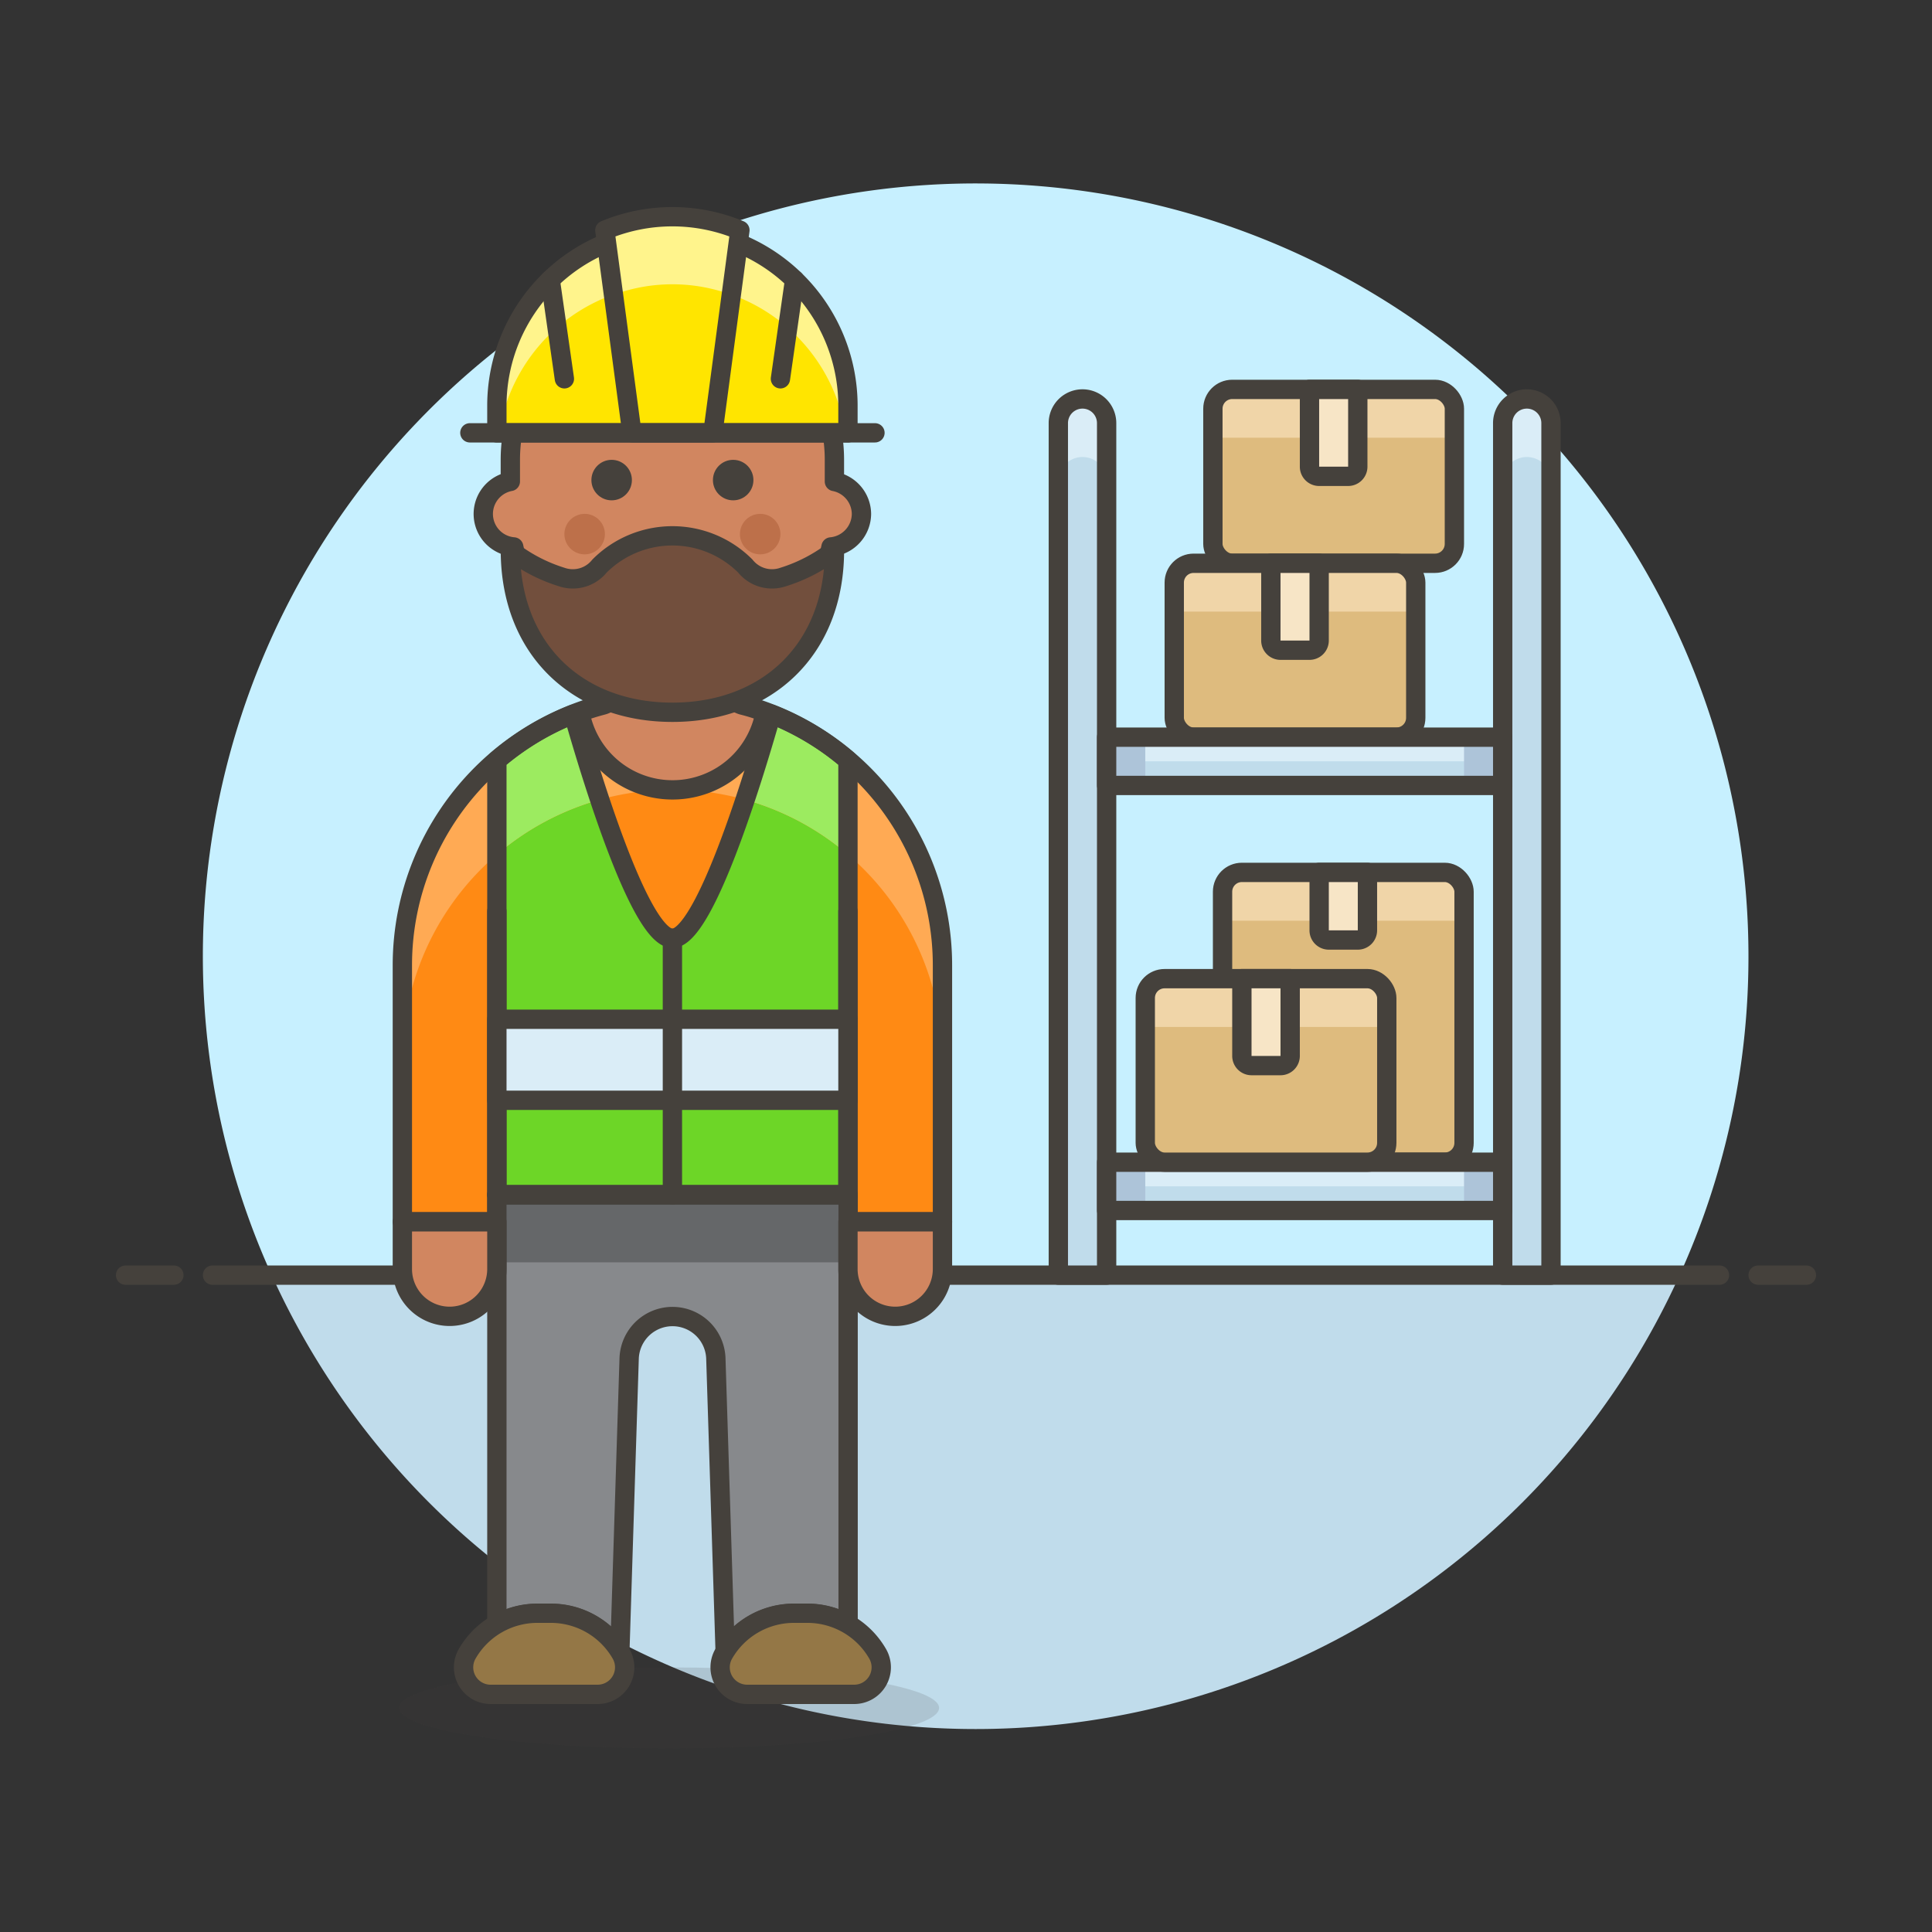
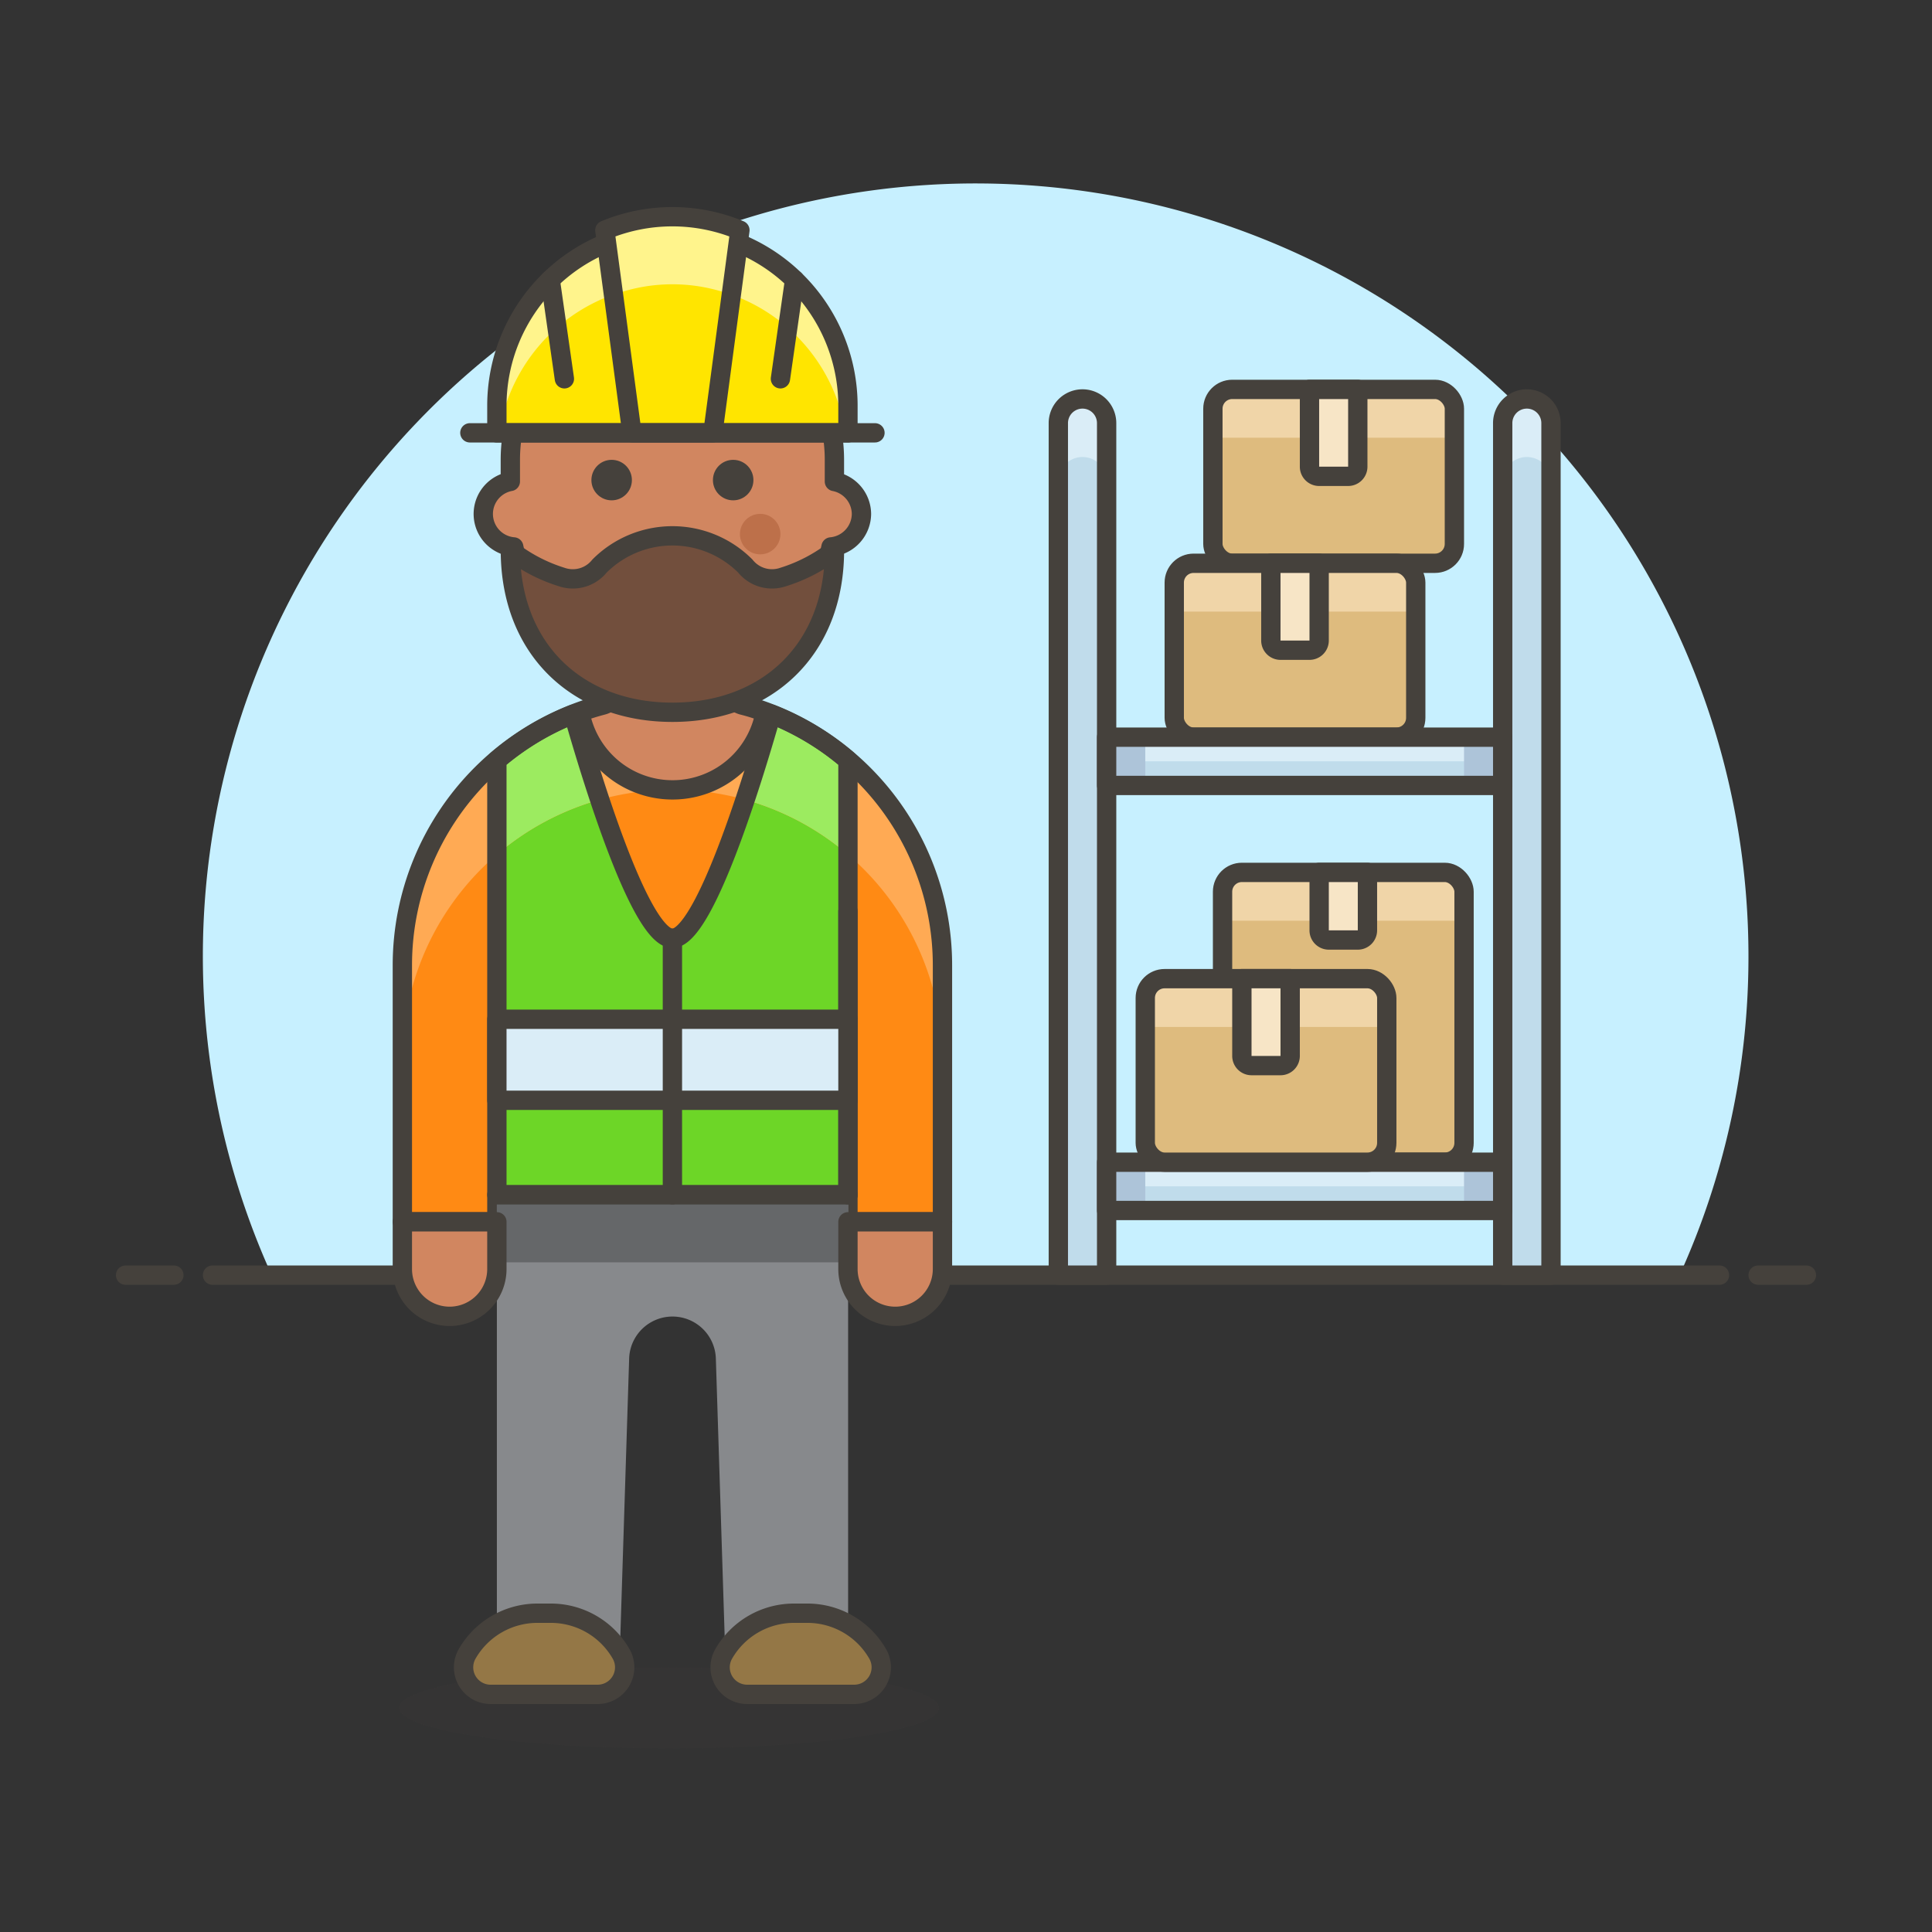
<svg xmlns="http://www.w3.org/2000/svg" viewBox="0 0 100 100">
  <rect x="0" y="0" width="100" height="100" fill="#333333" stroke="none" />
  <g class="nc-icon-wrapper">
    <defs />
    <path class="a" d="M90.5 49.5A40 40 0 1 0 14.064 66h72.872A39.825 39.825 0 0 0 90.5 49.5z" style="" fill="#c7f0ff" />
-     <path class="b" d="M14.064 66a40 40 0 0 0 72.872 0z" style="" fill="#c0dceb" />
    <path class="c" d="M11 66.001h78" fill="none" stroke="#45413c" stroke-linecap="round" stroke-linejoin="round" />
    <path class="c" d="M6.5 66.001H9" fill="none" stroke="#45413c" stroke-linecap="round" stroke-linejoin="round" />
    <path class="c" d="M91 66.001h2.5" fill="none" stroke="#45413c" stroke-linecap="round" stroke-linejoin="round" />
    <g>
      <rect class="d" x="63.279" y="45.155" width="12.5" height="15" rx="1" style="" fill="#debb7e" />
      <path class="e" d="M75.779 47.655h-12.5v-1.5a1 1 0 0 1 1-1h10.5a1 1 0 0 1 1 1z" style="" fill="#f0d5a8" />
      <rect class="c" x="63.279" y="45.155" width="12.5" height="15" rx="1" fill="none" stroke="#45413c" stroke-linecap="round" stroke-linejoin="round" />
      <path class="f" d="M70.279 48.655h-1.5a.5.5 0 0 1-.5-.5v-3h2.5v3a.5.5 0 0 1-.5.5z" stroke="#45413c" stroke-linecap="round" stroke-linejoin="round" fill="#f7e5c6" />
      <rect class="d" x="62.779" y="20.155" width="12.5" height="9" rx="1" style="" fill="#debb7e" />
      <path class="e" d="M75.279 22.655h-12.5v-1.5a1 1 0 0 1 1-1h10.5a1 1 0 0 1 1 1z" style="" fill="#f0d5a8" />
      <rect class="c" x="62.779" y="20.155" width="12.5" height="9" rx="1" fill="none" stroke="#45413c" stroke-linecap="round" stroke-linejoin="round" />
      <path class="f" d="M69.779 24.655h-1.5a.5.5 0 0 1-.5-.5v-4h2.5v4a.5.5 0 0 1-.5.5z" stroke="#45413c" stroke-linecap="round" stroke-linejoin="round" fill="#f7e5c6" />
      <rect class="d" x="60.779" y="29.155" width="12.5" height="9" rx="1" style="" fill="#debb7e" />
      <path class="e" d="M73.279 31.655h-12.5v-1.5a1 1 0 0 1 1-1h10.5a1 1 0 0 1 1 1z" style="" fill="#f0d5a8" />
      <rect class="c" x="60.779" y="29.155" width="12.5" height="9" rx="1" fill="none" stroke="#45413c" stroke-linecap="round" stroke-linejoin="round" />
      <path class="f" d="M67.779 33.655h-1.5a.5.5 0 0 1-.5-.5v-4h2.5v4a.5.5 0 0 1-.5.5z" stroke="#45413c" stroke-linecap="round" stroke-linejoin="round" fill="#f7e5c6" />
      <path class="b" d="M57.279 66h-2.5V21.9a1.25 1.25 0 1 1 2.5 0z" style="" fill="#c0dceb" />
      <path class="g" d="M56.029 20.655a1.25 1.25 0 0 0-1.25 1.25v3a1.25 1.25 0 1 1 2.5 0v-3a1.25 1.25 0 0 0-1.25-1.25z" style="" fill="#daedf7" />
      <path class="c" d="M57.279 66h-2.5V21.9a1.25 1.25 0 1 1 2.5 0z" fill="none" stroke="#45413c" stroke-linecap="round" stroke-linejoin="round" />
      <path class="b" d="M80.279 66h-2.5V21.9a1.25 1.25 0 0 1 2.5 0z" style="" fill="#c0dceb" />
      <path class="g" d="M79.029 20.655a1.25 1.25 0 0 0-1.25 1.25v3a1.25 1.25 0 0 1 2.5 0v-3a1.25 1.25 0 0 0-1.25-1.25z" style="" fill="#daedf7" />
      <path class="c" d="M80.279 66h-2.5V21.9a1.25 1.25 0 0 1 2.5 0z" fill="none" stroke="#45413c" stroke-linecap="round" stroke-linejoin="round" />
      <path class="b" d="M57.279 38.155h20.5v2.5h-20.5z" style="" fill="#c0dceb" />
      <path class="g" d="M57.279 38.155h20.5v1.25h-20.5z" style="" fill="#daedf7" />
      <path class="h" d="M57.279 38.155h2v2.5h-2z" style="" fill="#adc4d9" />
      <path class="h" d="M75.779 38.155h2v2.5h-2z" style="" fill="#adc4d9" />
      <path class="c" d="M57.279 38.155h20.5v2.5h-20.5z" fill="none" stroke="#45413c" stroke-linecap="round" stroke-linejoin="round" />
      <path class="b" d="M57.279 60.155h20.5v2.5h-20.5z" style="" fill="#c0dceb" />
      <path class="g" d="M57.279 60.155h20.5v1.25h-20.5z" style="" fill="#daedf7" />
      <path class="h" d="M57.279 60.155h2v2.5h-2z" style="" fill="#adc4d9" />
      <path class="h" d="M75.779 60.155h2v2.5h-2z" style="" fill="#adc4d9" />
      <path class="c" d="M57.279 60.155h20.5v2.5h-20.5z" fill="none" stroke="#45413c" stroke-linecap="round" stroke-linejoin="round" />
      <rect class="d" x="59.279" y="50.655" width="12.5" height="9.5" rx="1" style="" fill="#debb7e" />
      <path class="e" d="M71.779 53.155h-12.5v-1.5a1 1 0 0 1 1-1h10.5a1 1 0 0 1 1 1z" style="" fill="#f0d5a8" />
      <rect class="c" x="59.279" y="50.655" width="12.5" height="9.5" rx="1" fill="none" stroke="#45413c" stroke-linecap="round" stroke-linejoin="round" />
      <path class="f" d="M66.279 55.155h-1.5a.5.5 0 0 1-.5-.5v-4h2.5v4a.5.5 0 0 1-.5.5z" stroke="#45413c" stroke-linecap="round" stroke-linejoin="round" fill="#f7e5c6" />
      <g>
        <path class="i" d="M43.89 63.241v-1.4H25.718v1.4h-4.892v-13.28a13.978 13.978 0 1 1 27.956 0v13.28z" style="" fill="#ff8a14" />
        <path class="j" d="M39.929 36.966c-1.017 3.563-3.491 11.6-5.125 11.6s-4.107-8.035-5.124-11.6a13.958 13.958 0 0 0-3.962 2.386v22.491H43.89V39.352a13.953 13.953 0 0 0-3.961-2.386z" style="" fill="#6dd627" />
        <path class="k" d="M34.8 35.983a13.979 13.979 0 0 0-13.974 13.978v4.893a13.978 13.978 0 1 1 27.956 0v-4.893A13.978 13.978 0 0 0 34.8 35.983z" style="" fill="#ffaa54" />
        <path class="l" d="M38.568 41.389a13.932 13.932 0 0 1 5.322 2.843v-4.88a13.953 13.953 0 0 0-3.961-2.386 109.345 109.345 0 0 1-1.361 4.423z" style="" fill="#9ceb60" />
        <path class="l" d="M31.041 41.389a107.754 107.754 0 0 1-1.361-4.423 13.958 13.958 0 0 0-3.962 2.386v4.88a13.936 13.936 0 0 1 5.323-2.843z" style="" fill="#9ceb60" />
        <path class="c" d="M43.89 63.241v-1.4H25.718v1.4h-4.892v-13.28a13.978 13.978 0 1 1 27.956 0v13.28z" fill="none" stroke="#45413c" stroke-linecap="round" stroke-linejoin="round" />
        <ellipse class="m" cx="34.629" cy="88.402" rx="13.978" ry="2.097" fill="#45413c" opacity="0.15" />
        <path class="n" d="M25.718 61.843v22.228a4.173 4.173 0 0 1 2.1-.561h.7a4.193 4.193 0 0 1 3.565 1.983l.482-15.186a2.245 2.245 0 0 1 4.487 0l.482 15.186a4.19 4.19 0 0 1 3.564-1.983h.7a4.173 4.173 0 0 1 2.1.561V61.843z" style="" fill="#87898c" />
        <path class="o" d="M25.718 61.843H43.89v3.495H25.718z" style="" fill="#656769" />
-         <path class="c" d="M25.718 61.843v22.228a4.173 4.173 0 0 1 2.1-.561h.7a4.193 4.193 0 0 1 3.565 1.983l.482-15.186a2.245 2.245 0 0 1 4.487 0l.482 15.186a4.19 4.19 0 0 1 3.564-1.983h.7a4.173 4.173 0 0 1 2.1.561V61.843z" fill="none" stroke="#45413c" stroke-linecap="round" stroke-linejoin="round" />
        <path class="p" d="M20.826 65.687a2.446 2.446 0 0 0 4.892 0v-2.446h-4.892z" stroke="#45413c" stroke-linecap="round" stroke-linejoin="round" fill="#d18660" />
        <path class="p" d="M43.89 65.687a2.446 2.446 0 0 0 4.892 0v-2.446H43.89z" stroke="#45413c" stroke-linecap="round" stroke-linejoin="round" fill="#d18660" />
-         <path class="c" d="M25.718 61.843V47.166" fill="none" stroke="#45413c" stroke-linecap="round" stroke-linejoin="round" />
        <path class="c" d="M43.89 61.843V47.166" fill="none" stroke="#45413c" stroke-linecap="round" stroke-linejoin="round" />
        <path class="p" d="M38.438 36.5a1 1 0 0 1-.744-.968v-4.4h-5.752v4.4a1 1 0 0 1-.744.966c-.4.106-.8.227-1.181.369a4.868 4.868 0 0 0 9.586 0 10.471 10.471 0 0 0-1.165-.367z" stroke="#45413c" stroke-linecap="round" stroke-linejoin="round" fill="#d18660" />
        <path class="q" d="M44.215 87.7a1.4 1.4 0 0 0 1.211-2.1 4.193 4.193 0 0 0-3.633-2.1h-.7a4.192 4.192 0 0 0-3.632 2.1 1.4 1.4 0 0 0 1.211 2.1z" stroke="#45413c" stroke-linecap="round" stroke-linejoin="round" fill="#947746" />
        <path class="q" d="M30.935 87.7a1.4 1.4 0 0 0 1.211-2.1 4.192 4.192 0 0 0-3.632-2.1h-.7a4.192 4.192 0 0 0-3.632 2.1 1.4 1.4 0 0 0 1.21 2.1z" stroke="#45413c" stroke-linecap="round" stroke-linejoin="round" fill="#947746" />
        <path class="c" d="M39.929 36.966c-1.017 3.563-3.491 11.6-5.125 11.6s-4.107-8.035-5.124-11.6a13.958 13.958 0 0 0-3.962 2.386v22.491H43.89V39.352a13.953 13.953 0 0 0-3.961-2.386z" fill="none" stroke="#45413c" stroke-linecap="round" stroke-linejoin="round" />
        <path class="r" d="M25.718 52.757H43.89v4.193H25.718z" stroke="#45413c" stroke-linecap="round" stroke-linejoin="round" fill="#daedf7" />
        <path class="c" d="M34.804 48.564v13.279" fill="none" stroke="#45413c" stroke-linecap="round" stroke-linejoin="round" />
        <g>
          <path class="p" d="M44.589 26.6a1.724 1.724 0 0 0-1.4-1.677V23.8a8.387 8.387 0 0 0-16.774 0v1.119a1.712 1.712 0 0 0 .176 3.39 8.388 8.388 0 0 0 16.422 0 1.731 1.731 0 0 0 1.576-1.709z" stroke="#45413c" stroke-linecap="round" stroke-linejoin="round" fill="#d18660" />
          <path class="s" d="M40.542 29.864a1.772 1.772 0 0 1-1.965-.565 5.333 5.333 0 0 0-7.546 0 1.772 1.772 0 0 1-1.965.565 8.353 8.353 0 0 1-2.649-1.384c0 5.147 3.495 8.387 8.387 8.387s8.387-3.24 8.387-8.387a8.353 8.353 0 0 1-2.649 1.384z" stroke="#45413c" stroke-linecap="round" stroke-linejoin="round" fill="#724f3d" />
          <circle class="t" cx="31.659" cy="24.849" r="1.048" style="" fill="#45413c" />
          <circle class="t" cx="37.949" cy="24.849" r="1.048" style="" fill="#45413c" />
-           <circle class="u" cx="30.261" cy="27.645" r="1.048" style="" fill="#bd704a" />
          <circle class="u" cx="39.347" cy="27.645" r="1.048" style="" fill="#bd704a" />
-           <path class="v" d="M43.89 21.005a9.086 9.086 0 1 0-18.172 0v1.4H43.89z" style="" fill="#ffe500" />
          <path class="v" d="M43.89 21.005a9.086 9.086 0 1 0-18.172 0v1.4H43.89z" style="" fill="#ffe500" />
          <path class="w" d="M34.8 11.919a9.086 9.086 0 0 0-9.086 9.086v1.4h.119a9.074 9.074 0 0 1 17.935 0h.118v-1.4a9.086 9.086 0 0 0-9.086-9.086z" style="" fill="#fff48c" />
          <path class="c" d="M43.89 21.005a9.086 9.086 0 1 0-18.172 0v1.4H43.89z" fill="none" stroke="#45413c" stroke-linecap="round" stroke-linejoin="round" />
          <path class="v" d="M36.9 22.4h-4.193l-1.4-10.484a9.087 9.087 0 0 1 6.99 0z" style="" fill="#ffe500" />
          <path class="w" d="M31.309 11.919l.446 3.338a8.85 8.85 0 0 1 6.1 0l.445-3.338a9.087 9.087 0 0 0-6.991 0z" style="" fill="#fff48c" />
          <path class="c" d="M36.9 22.4h-4.193l-1.4-10.484a9.087 9.087 0 0 1 6.99 0z" fill="none" stroke="#45413c" stroke-linecap="round" stroke-linejoin="round" />
          <path class="c" d="M41.128 14.481l-.733 5.126" fill="none" stroke="#45413c" stroke-linecap="round" stroke-linejoin="round" />
          <path class="c" d="M28.48 14.481l.733 5.126" fill="none" stroke="#45413c" stroke-linecap="round" stroke-linejoin="round" />
          <path class="c" d="M24.32 22.403h20.968" fill="none" stroke="#45413c" stroke-linecap="round" stroke-linejoin="round" />
        </g>
      </g>
    </g>
  </g>
</svg>